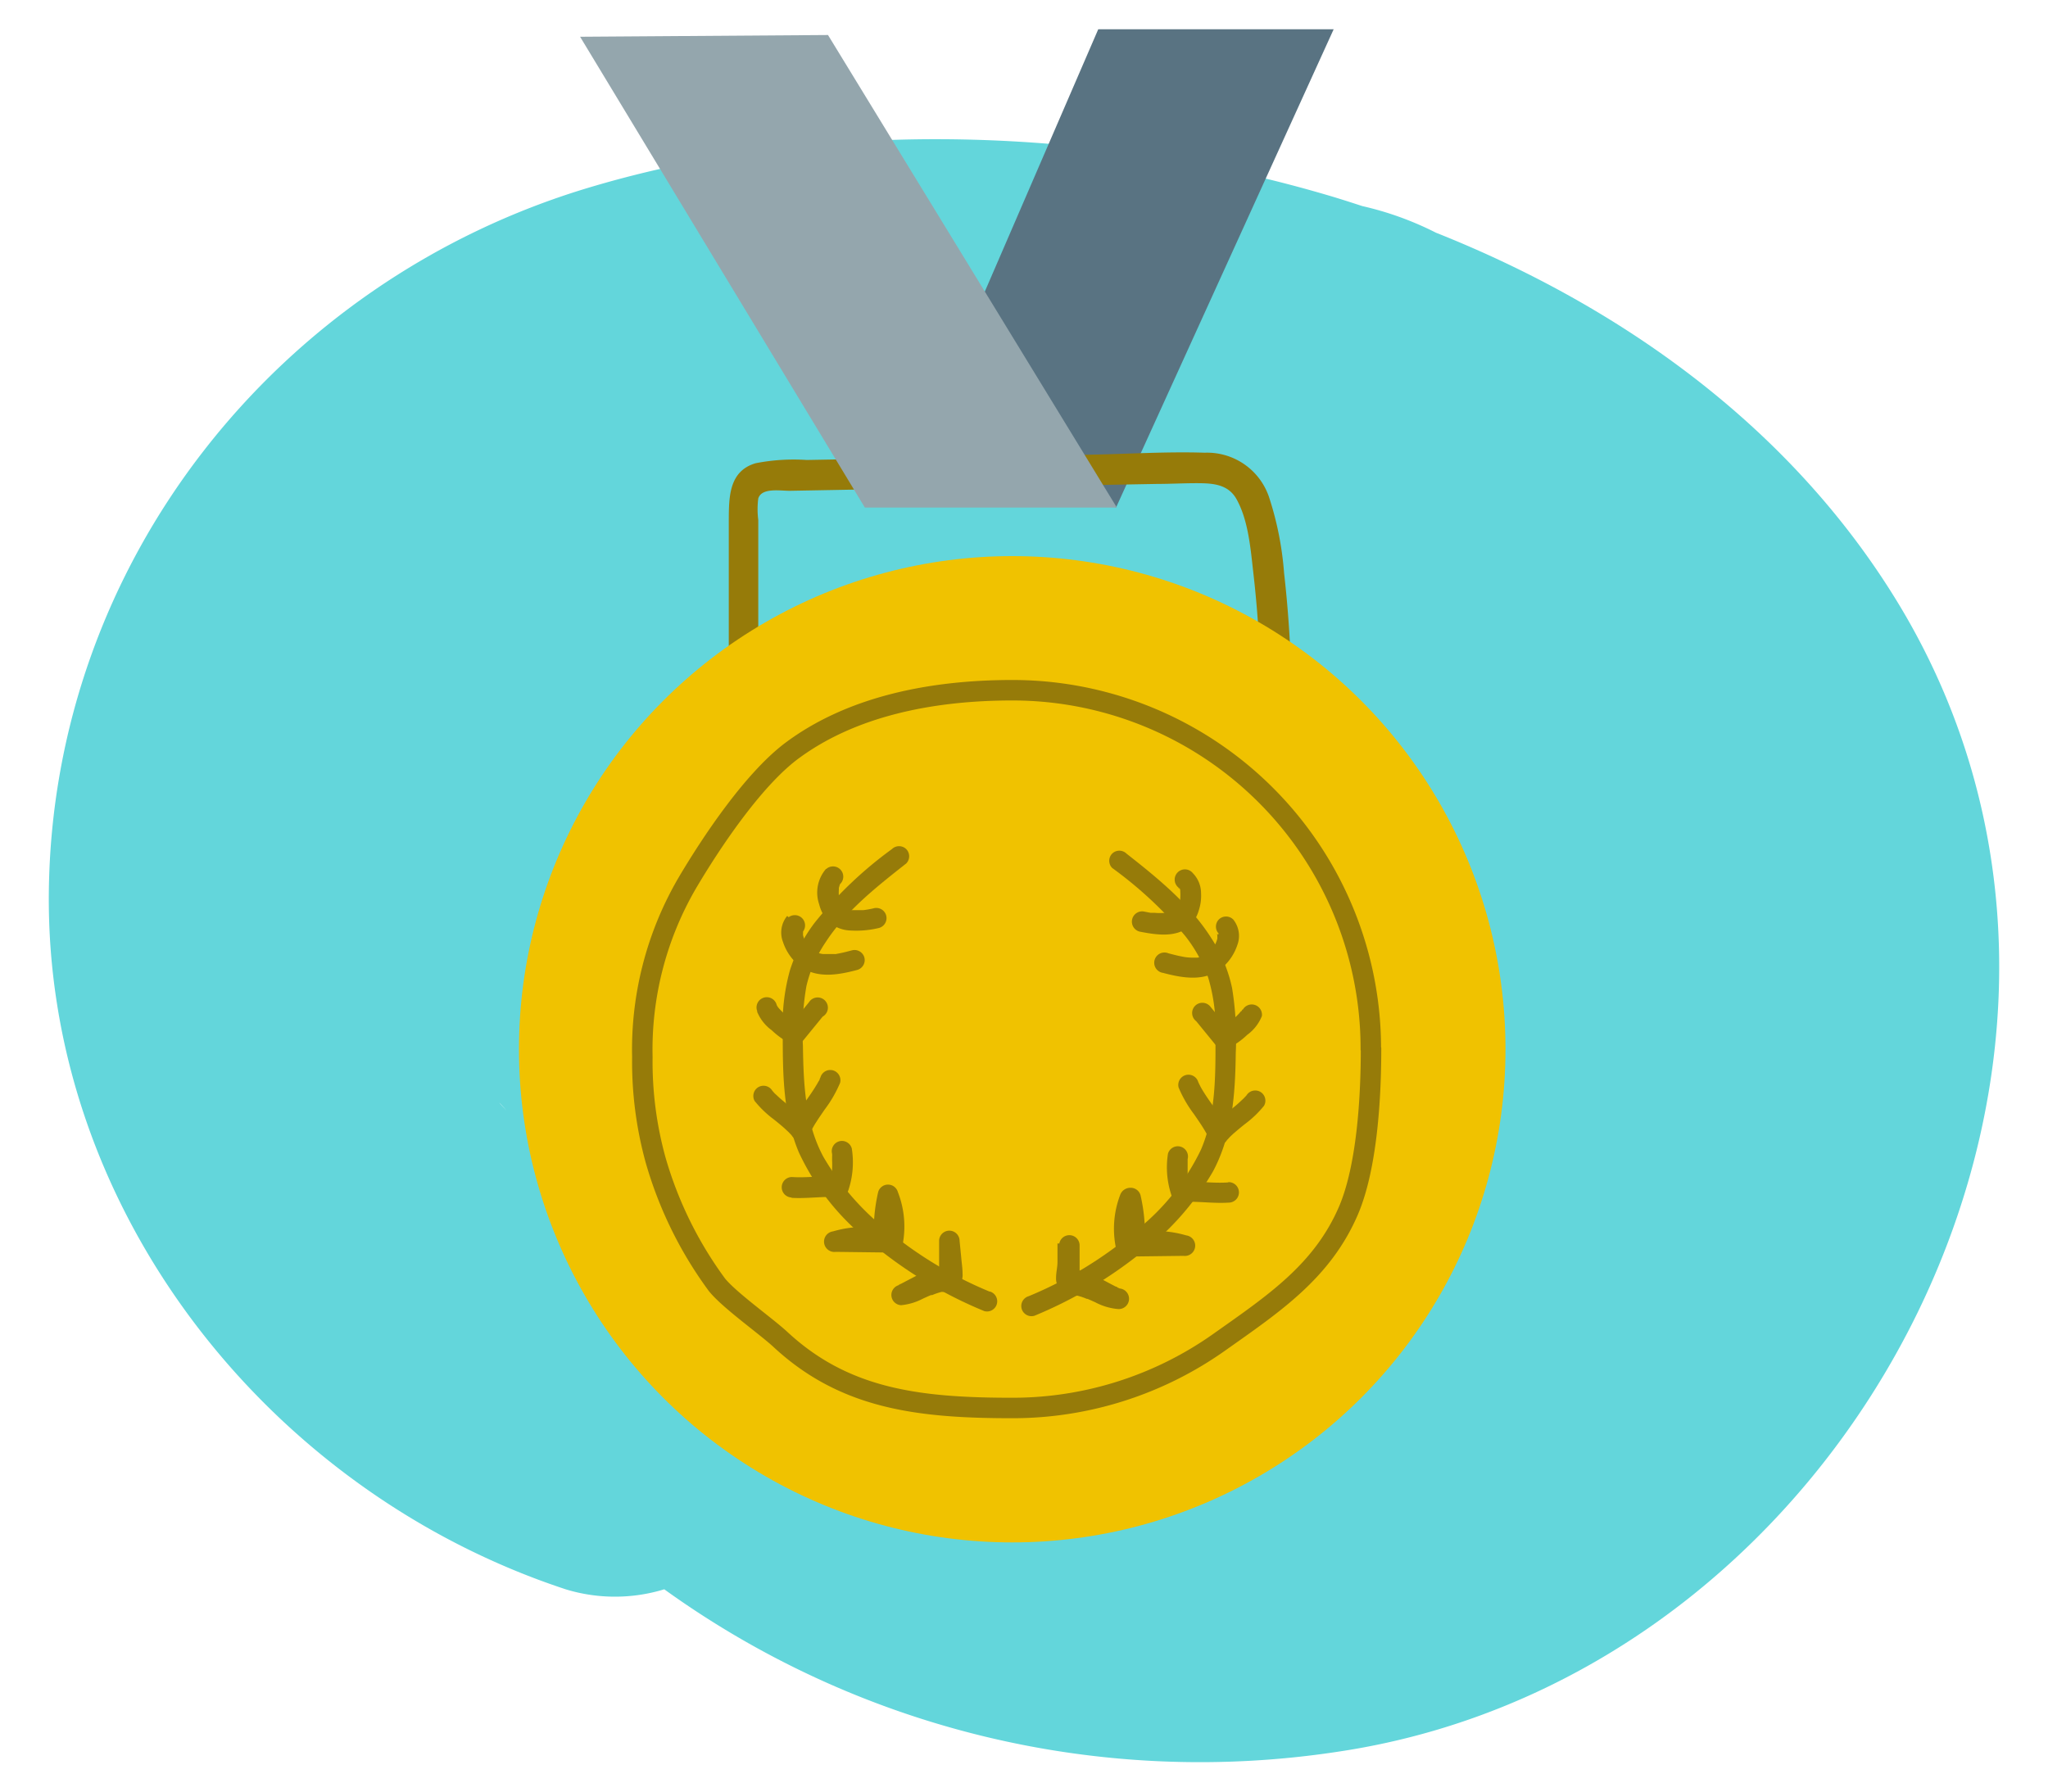
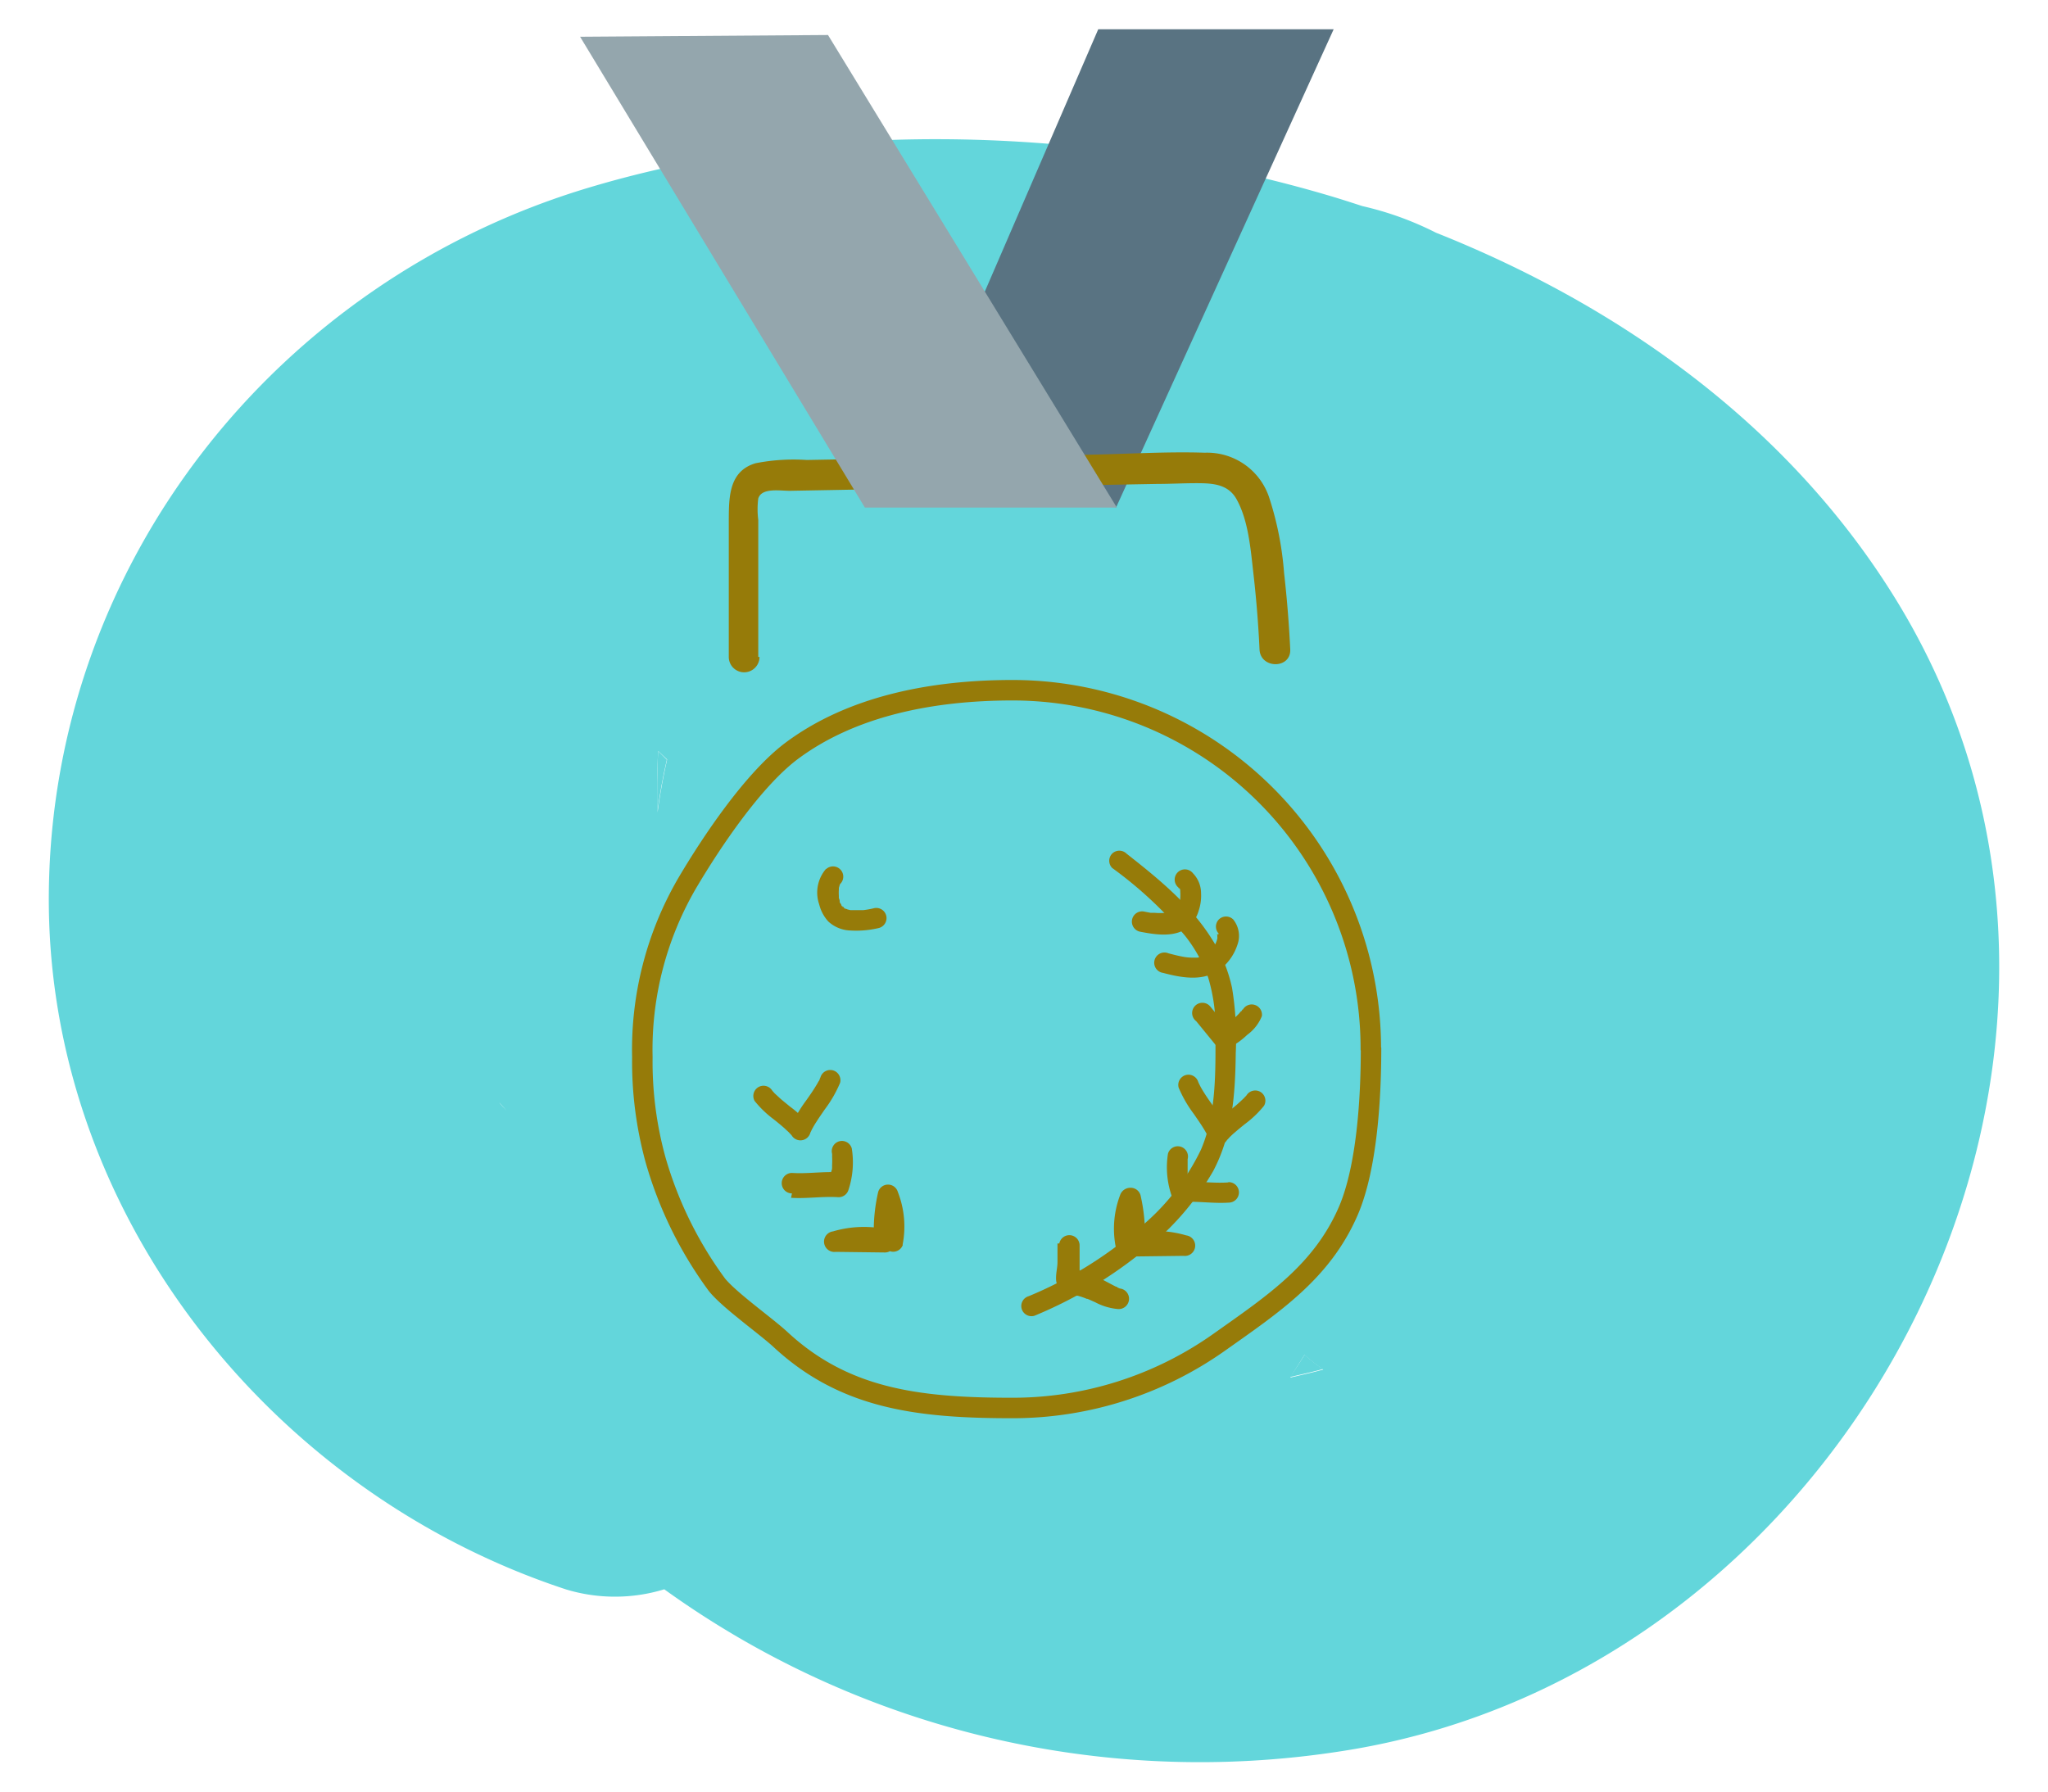
<svg xmlns="http://www.w3.org/2000/svg" viewBox="0 0 200 175">
  <defs>
    <style>.cls-1{fill:#63d6db;}.cls-2{fill:#597382;}.cls-3{fill:#967b09;}.cls-4{fill:#f0c200;}.cls-5{fill:none;stroke:#967b09;stroke-miterlimit:10;stroke-width:2px;}.cls-6{fill:#94a6ad;}</style>
  </defs>
  <g id="Layer_13" data-name="Layer 13">
    <path class="cls-1" d="M48.76,107.71h0c.22.25.45.49.67.73l-.68-.74Z" />
    <path class="cls-1" d="M64.27,73.36c-.1,2-.12,4-.08,6q.34-2.59.93-5.15Z" />
    <path class="cls-1" d="M127.4,132.33c-.46.74-.93,1.47-1.43,2.18,1.08-.25,2.15-.49,3.22-.78A20,20,0,0,1,127.4,132.33Z" />
    <path class="cls-1" d="M184.8,58c-10.39-16.56-26.62-28.13-44.57-35.27a31.11,31.11,0,0,0-7.19-2.6c-.95-.31-1.91-.62-2.87-.91-22.88-6.84-49.63-7.79-72.61-.91C27.09,27.41,5.14,54.93,4.77,87.08c-.36,31.1,21.47,58.61,50.47,68.16a16.46,16.46,0,0,0,9.63,0,89.47,89.47,0,0,0,65.95,15.84C181.44,163.44,212.63,102.29,184.8,58Zm-136,49.74h0l.68.74C49.22,108.21,49,108,48.77,107.72Zm15.5-34.36.85.81q-.59,2.55-.93,5.15C64.15,77.33,64.17,75.35,64.27,73.36Zm63.13,59a20,20,0,0,0,1.79,1.4c-1.07.29-2.14.53-3.22.78C126.47,133.8,126.94,133.07,127.4,132.33Z" />
    <polygon class="cls-2" points="109 49.55 130.24 2.86 107.25 2.86 88.63 45.93 109 49.55" />
    <path class="cls-3" d="M74.05,64.17c0-3.62,0-7.24,0-10.86V50.79a8.18,8.18,0,0,1,0-2.1c.34-1.1,2.2-.73,3.14-.75l5.46-.1,19.85-.38L113,47.27c1.41,0,2.83-.09,4.24-.07s2.75.2,3.51,1.55c1.17,2.09,1.38,4.9,1.65,7.24s.49,5,.6,7.45c.09,1.91,3.07,1.92,3,0-.12-2.49-.32-5-.6-7.45a31.25,31.25,0,0,0-1.45-7.37,6.38,6.38,0,0,0-6.3-4.4c-3.68-.12-7.4.12-11.08.19l-22.33.42-5.46.1a19.23,19.23,0,0,0-5,.32c-2.59.77-2.6,3.29-2.61,5.54q0,6.69,0,13.38a1.49,1.49,0,0,0,3,0Z" />
-     <circle class="cls-4" cx="98.85" cy="102.49" r="48.17" />
    <path class="cls-5" d="M133.89,102.49c0,4.84-.41,11.51-2.18,15.7-2.56,6-7.34,9.16-12.62,12.9a34.91,34.91,0,0,1-20.24,6.44c-9.19,0-16.38-.89-22.63-6.69-1.4-1.3-5-3.84-6.21-5.35a38.37,38.37,0,0,1-6-12.23,36.09,36.09,0,0,1-1.28-10,32.32,32.32,0,0,1,4.38-17c2.36-4,6.38-10,10.1-12.84,5.87-4.43,13.75-6,21.66-6a35,35,0,0,1,35,35Z" />
-     <path class="cls-3" d="M96.66,126.17a39.27,39.27,0,0,1-9.38-5.5A25.59,25.59,0,0,1,80.41,113c-1.8-3.35-1.94-7.14-2-10.86a25.72,25.72,0,0,1,.34-5.81A12.91,12.91,0,0,1,80.65,92c2-3.07,5-5.41,7.85-7.66a1,1,0,0,0,0-1.4,1,1,0,0,0-1.4,0,39,39,0,0,0-7.55,7.2,15.48,15.48,0,0,0-2.4,4.61,19.71,19.71,0,0,0-.71,6c0,4,0,8.12,1.59,11.85a23.87,23.87,0,0,0,6.83,8.62,42.46,42.46,0,0,0,11.27,6.85,1,1,0,0,0,1.22-.7,1,1,0,0,0-.69-1.22Z" />
-     <path class="cls-3" d="M93.71,124.67l0-3.46h-2c.09,1,.19,2,.28,2.94a1.87,1.87,0,0,0,0,.34c-.06,0,.09-.24.12-.27a.37.37,0,0,1,.2-.11l-.14,0c.15,0,.16,0,0,0h-.15a3.2,3.2,0,0,0-.92.13,17.36,17.36,0,0,0-2,.8l-.19.08,0,0-.12.05-.41.16-.38.11a.59.59,0,0,0-.2,0l.13,0H88l.27,2a19.91,19.91,0,0,0,2.27-1.12l.57-.28a1.23,1.23,0,0,1,.31-.14c-.05,0-.18.07-.05,0l.15-.05a3.27,3.27,0,0,1,.53-.17l.13,0c.1,0-.26,0-.09,0a1.62,1.62,0,0,1,.22,0,1,1,0,0,0,1-1,1,1,0,0,0-1-1,5.33,5.33,0,0,0-2.58.81l-1.17.61-.55.29-.22.1c-.16.07,0,0,.07,0a.26.26,0,0,0-.12.05,1,1,0,0,0,.26,1.95,5.77,5.77,0,0,0,2.15-.65l.51-.23.26-.11.12,0,0,0a6.1,6.1,0,0,1,.91-.31l.1,0-.12,0a1.41,1.41,0,0,0,.2,0,2.51,2.51,0,0,0,.77-.1A1.63,1.63,0,0,0,94,124.4c0-.52-.09-1.05-.13-1.57l-.16-1.62a1,1,0,0,0-2,0l0,3.46a1,1,0,1,0,2,0Z" />
    <path class="cls-3" d="M88.15,121.56a9.26,9.26,0,0,0-.47-5.13,1,1,0,0,0-1.92,0,16.85,16.85,0,0,0-.4,4.85l1-1-4.81-.05.26,2a8.42,8.42,0,0,1,1-.24l.47-.07h.1l.25,0a10.09,10.09,0,0,1,2,0,1,1,0,0,0,1-1,1,1,0,0,0-1-1,10.67,10.67,0,0,0-4.28.36,1,1,0,0,0,.26,2l4.81.06a1,1,0,0,0,1-1,16.89,16.89,0,0,1,0-2.25c0-.18,0-.36.05-.54,0,0,0-.27,0-.19s0-.16,0-.18c.06-.39.14-.78.23-1.16H85.76a9.44,9.44,0,0,1,.36,1.06l.12.55c0,.08,0,.17,0,.25,0-.18,0,.14,0,.14a7,7,0,0,1,0,1.12,4.36,4.36,0,0,1,0,.51s0,.32,0,.14c0,.1,0,.2,0,.3a1,1,0,0,0,1.92.53Z" />
-     <path class="cls-3" d="M77.25,117c1.53.1,3.07-.16,4.61-.06a1,1,0,0,0,1-.72,8.56,8.56,0,0,0,.32-4.05,1,1,0,0,0-1.22-.69,1,1,0,0,0-.7,1.22c0,.19,0-.08,0,.05a1.5,1.5,0,0,1,0,.22c0,.13,0,.26,0,.4a7.85,7.85,0,0,1,0,.84c0,.06,0,.12,0,.18,0,.28,0-.11,0,0s0,.26-.07.39a8.42,8.42,0,0,1-.24.86l1-.73c-1.54-.1-3.08.16-4.61.06a1,1,0,0,0-1,1,1,1,0,0,0,1,1Z" />
+     <path class="cls-3" d="M77.25,117c1.53.1,3.07-.16,4.61-.06a1,1,0,0,0,1-.72,8.56,8.56,0,0,0,.32-4.05,1,1,0,0,0-1.22-.69,1,1,0,0,0-.7,1.22c0,.19,0-.08,0,.05a1.5,1.5,0,0,1,0,.22a7.85,7.85,0,0,1,0,.84c0,.06,0,.12,0,.18,0,.28,0-.11,0,0s0,.26-.07.39a8.42,8.42,0,0,1-.24.86l1-.73c-1.54-.1-3.08.16-4.61.06a1,1,0,0,0-1,1,1,1,0,0,0,1,1Z" />
    <path class="cls-3" d="M73.71,107.56a10.24,10.24,0,0,0,1.87,1.79c.34.27.67.54,1,.83l.43.4.21.22.09.1,0,0a1,1,0,0,0,1.82-.24c0-.1,0-.1,0,0a1,1,0,0,1,.07-.15,3.18,3.18,0,0,1,.16-.32c.11-.2.22-.39.34-.57.27-.43.56-.84.84-1.25a12,12,0,0,0,1.5-2.6,1,1,0,0,0-.7-1.22,1,1,0,0,0-1.22.69c0,.11,0,.11,0,0l-.07.15c0,.11-.11.22-.16.32s-.22.38-.34.57c-.27.43-.56.84-.85,1.25a12.42,12.42,0,0,0-1.49,2.6l1.82-.24a9.61,9.61,0,0,0-1.87-1.79c-.34-.28-.68-.55-1-.83l-.43-.4a1.45,1.45,0,0,1-.21-.22l-.1-.11c.09.11.1.13,0,0a1,1,0,0,0-1.36-.35,1,1,0,0,0-.36,1.36Z" />
-     <path class="cls-3" d="M73.93,98.8a4.19,4.19,0,0,0,1.43,1.83,7.49,7.49,0,0,0,1.78,1.27,1,1,0,0,0,1.2-.15l2-2.45A1,1,0,1,0,79,97.9l-2,2.45,1.2-.16a3.86,3.86,0,0,1-.65-.39l-.2-.15-.11-.08c-.1-.07.16.13.06.05l-.44-.36a8.27,8.27,0,0,1-.74-.71c-.06-.06-.11-.13-.16-.19s.06.07.07.09l-.07-.09-.09-.15c-.1-.18.08.25,0,.06a1,1,0,1,0-1.91.53Z" />
-     <path class="cls-3" d="M76.87,89.47A2.55,2.55,0,0,0,76.46,92a5,5,0,0,0,1.37,2.13c1.66,1.52,3.9,1.14,5.89.61a1,1,0,0,0,.69-1.22,1,1,0,0,0-1.22-.69c-.42.11-.83.22-1.26.3l-.31.06c-.34.06.17,0-.16,0s-.42,0-.64,0h-.31l-.15,0a4.18,4.18,0,0,1-.61-.15c-.31-.1.16.09,0,0l-.17-.09-.18-.12c-.19-.13.16.15,0,0s-.23-.2-.33-.31l-.15-.17s-.17-.23,0,0c-.09-.13-.17-.25-.25-.39a1.28,1.28,0,0,1-.11-.2s-.12-.26,0,0a2.83,2.83,0,0,1-.14-.41l0-.17c0-.08,0,.23,0,0a1.2,1.2,0,0,0,0-.19c0-.08-.06.23,0,0s-.07.08,0,0,.17-.25,0,0a1,1,0,0,0-1.4-1.4Z" />
    <path class="cls-3" d="M80.65,84.89A3.54,3.54,0,0,0,80,88.34,3.85,3.85,0,0,0,80.88,90a3.33,3.33,0,0,0,2.17.89,9.47,9.47,0,0,0,2.8-.25,1,1,0,0,0,.69-1.22,1,1,0,0,0-1.22-.7,8.54,8.54,0,0,1-1,.18h0l-.26,0-.51,0h-.4l-.11,0-.28-.07a1.6,1.6,0,0,0-.23-.08l.07,0-.1,0-.11-.06c-.16-.09.18.17.05,0s-.12-.13-.18-.19.13.2,0,.07l-.1-.15c0-.09-.1-.19-.14-.28s.08.22,0,.06A1.34,1.34,0,0,1,82,88c0-.1-.06-.2-.08-.3a1.36,1.36,0,0,1,0-.17c0-.09,0-.32,0,0a4.72,4.72,0,0,1,0-.65c0-.07,0-.13,0-.19s0,.16,0,.15,0-.1,0-.11l.09-.31c.06-.21-.09.17,0,0s0-.09.07-.14l0,0c0-.07-.15.17-.09.12a1.36,1.36,0,0,1,.12-.12,1,1,0,0,0-1.41-1.41Z" />
    <path class="cls-3" d="M101,128.53a42.75,42.75,0,0,0,10.08-5.88,27,27,0,0,0,7.4-8.27c1.89-3.58,2.15-7.56,2.2-11.54a30.47,30.47,0,0,0-.36-6.33,14.38,14.38,0,0,0-2-4.83c-2.11-3.35-5.23-5.88-8.31-8.3a1,1,0,0,0-1.4,0,1,1,0,0,0,0,1.4,39.74,39.74,0,0,1,7.13,6.64A14.2,14.2,0,0,1,118,95.53a17.43,17.43,0,0,1,.7,5.57c0,3.73.08,7.7-1.42,11.2a22.53,22.53,0,0,1-6.34,7.91,39.53,39.53,0,0,1-10.48,6.4,1,1,0,0,0-.69,1.22,1,1,0,0,0,1.22.7Z" />
    <path class="cls-3" d="M105.43,125.12l0-3.47a1,1,0,0,0-1-1,1,1,0,0,0-1,1l-.16,1.62c0,.52-.14,1-.14,1.57a1.65,1.65,0,0,0,1.14,1.62,2.47,2.47,0,0,0,.77.1,1.41,1.41,0,0,0,.2,0l-.12,0,.1,0a6.1,6.1,0,0,1,.91.31l-.05,0,.12,0,.26.11.51.23a5.77,5.77,0,0,0,2.15.65,1,1,0,0,0,.26-2l-.1,0c-.11,0,.23.1.08,0l-.25-.11-.52-.27c-.4-.21-.8-.43-1.2-.63a5.33,5.33,0,0,0-2.58-.81,1,1,0,0,0-1,1,1,1,0,0,0,1,1,1.62,1.62,0,0,1,.22,0c.13,0-.1,0-.12,0a.61.61,0,0,0,.13,0,3.24,3.24,0,0,1,.53.16l.15,0s.17.07,0,0,0,0,.06,0l.16.08.6.29a19.91,19.91,0,0,0,2.27,1.12l.27-2h-.09l.13,0a.59.59,0,0,0-.2,0l-.38-.11-.41-.16-.12-.05c.13.06.14.06,0,0l-.19-.08a16.47,16.47,0,0,0-1.94-.8,3.58,3.58,0,0,0-.92-.13h-.15c-.11,0-.1,0,0,0a.58.58,0,0,1-.14,0,.26.26,0,0,1,.15.07s.25.25.17.31a1.84,1.84,0,0,0,0-.34c.09-1,.19-2,.28-2.94h-2l0,3.47a1,1,0,0,0,2,0Z" />
    <path class="cls-3" d="M110.92,121.47c0-.1,0-.2,0-.3,0,.14,0,0,0-.09a5.09,5.09,0,0,1,0-.56,7,7,0,0,1,0-1.12s0-.27,0-.17,0-.15,0-.17c0-.2.08-.4.13-.6a7.78,7.78,0,0,1,.36-1.06h-1.92c.09.36.16.73.22,1.1,0,.09,0,.18,0,.27,0-.14,0,.09,0,.11l.06.59a17,17,0,0,1,0,2.26,1,1,0,0,0,1,1l4.81-.06a1,1,0,0,0,.26-2,10.85,10.85,0,0,0-4.28-.36,1,1,0,0,0-1,1c0,.48.44,1.06,1,1a10,10,0,0,1,2,0l.21,0,.18,0,.18,0,.2,0c.35.07.68.15,1,.25l.26-1.95-4.81,0,1,1a16.89,16.89,0,0,0-.4-4.86,1,1,0,0,0-1-.73,1.06,1.06,0,0,0-1,.73A9.26,9.26,0,0,0,109,122a1,1,0,0,0,1.22.69,1,1,0,0,0,.7-1.22Z" />
    <path class="cls-3" d="M119.9,115.5c-1.53.1-3.07-.16-4.61-.06l1,.73a7.66,7.66,0,0,1-.23-.82c0-.13,0-.26-.08-.39s0,.08,0,0l0-.23c0-.26,0-.53,0-.8l0-.44c0-.06,0-.12,0-.18,0-.29,0,.2,0-.09a1,1,0,0,0-.7-1.22,1,1,0,0,0-1.22.69,8.56,8.56,0,0,0,.32,4,1,1,0,0,0,1,.72c1.54-.1,3.08.16,4.61.06a1,1,0,0,0,1-1,1,1,0,0,0-1-1Z" />
    <path class="cls-3" d="M121.72,107l0,0a.52.52,0,0,1-.1.11l-.18.19-.46.43c-.32.29-.66.56-1,.83a9.61,9.61,0,0,0-1.87,1.79l1.82.24a12.42,12.42,0,0,0-1.49-2.6c-.29-.41-.58-.82-.85-1.25-.12-.19-.23-.37-.34-.57l-.16-.32-.07-.15c0,.11,0,.11,0,0a1,1,0,0,0-1.22-.69,1,1,0,0,0-.7,1.22,12,12,0,0,0,1.5,2.6c.28.41.57.82.84,1.25.12.19.23.37.34.57s.11.21.16.32l.07.15c0-.11,0-.11,0,0a1,1,0,0,0,1.82.23c.06-.08,0-.07,0,0l.1-.1.18-.2c.15-.14.3-.29.46-.42.33-.29.66-.56,1-.83a10.24,10.24,0,0,0,1.87-1.79,1,1,0,0,0-.36-1.36,1,1,0,0,0-1.36.36Z" />
    <path class="cls-3" d="M121.31,98.71c0,.18.12-.22,0-.07l-.08.15a.24.24,0,0,0-.06.08c0,.09.17-.2,0-.07l-.14.17a8.86,8.86,0,0,1-.77.73c-.13.12-.27.23-.41.34L120,100l-.11.09-.2.14a4.14,4.14,0,0,1-.67.41l1.2.16-2-2.45a1,1,0,1,0-1.4,1.4l2,2.45a1,1,0,0,0,1.2.15,7.49,7.49,0,0,0,1.78-1.27,4.19,4.19,0,0,0,1.43-1.83,1,1,0,0,0-1.91-.53Z" />
    <path class="cls-3" d="M118.88,91.31c-.17-.21-.06,0,0,0s0-.18,0,0,0,0,0,0,0,.14,0,.18c0,.26,0,0,0,0a1.42,1.42,0,0,1,0,.2,2.83,2.83,0,0,1-.14.41c.09-.24,0,0,0,0a1.28,1.28,0,0,1-.11.2c-.08.14-.17.26-.25.39.12-.19,0,0,0,0l-.15.18-.33.3c-.14.14.16-.09,0,0l-.18.11-.17.1c-.18.1.27-.08,0,0s-.4.12-.61.16c.16,0-.13,0-.15,0h-.31a4.8,4.8,0,0,1-1.06-.11c-.44-.08-.88-.2-1.31-.31a1,1,0,1,0-.53,1.91c2,.53,4.23.91,5.89-.61a5,5,0,0,0,1.37-2.13,2.55,2.55,0,0,0-.41-2.48,1,1,0,0,0-1.4,0,1,1,0,0,0,0,1.4Z" />
    <path class="cls-3" d="M115.09,86.74l.1.09s0,0,0,0-.14-.22-.1-.12a.76.76,0,0,0,.08.11s0,0,0,0,0-.09,0-.11a.8.8,0,0,1,.09.26l0,.15a.15.15,0,0,0,0,.07c0,.11,0-.24,0-.13a5,5,0,0,1,0,.67c0,.05,0,.11,0,.17s0-.25,0-.14a.17.17,0,0,0,0,.07c0,.12-.05.24-.08.36s-.06.2-.1.3a.14.14,0,0,0,0,.06l0-.12s0,.11-.08.16a1.73,1.73,0,0,1-.15.27.21.21,0,0,0,0,.06c-.05.09.1-.14.09-.12a.41.41,0,0,1-.11.12l-.08.09-.06.05s.21-.14.12-.1l-.11.07-.06,0-.07,0,.07,0a3,3,0,0,0-.44.13l-.21,0c-.13,0,.2,0,0,0l-.14,0a6,6,0,0,1-1.12,0s-.15,0,0,0h-.08l-.3,0-.57-.11A1,1,0,0,0,111.3,91c1.55.3,3.53.63,4.84-.51a3.48,3.48,0,0,0,.92-1.54,4.56,4.56,0,0,0,.23-1.72,2.8,2.8,0,0,0-.79-1.93,1,1,0,1,0-1.41,1.4Z" />
    <polygon class="cls-6" points="56.65 3.59 80.86 3.42 109.07 49.58 84.46 49.58 56.65 3.59" />
  </g>
</svg>